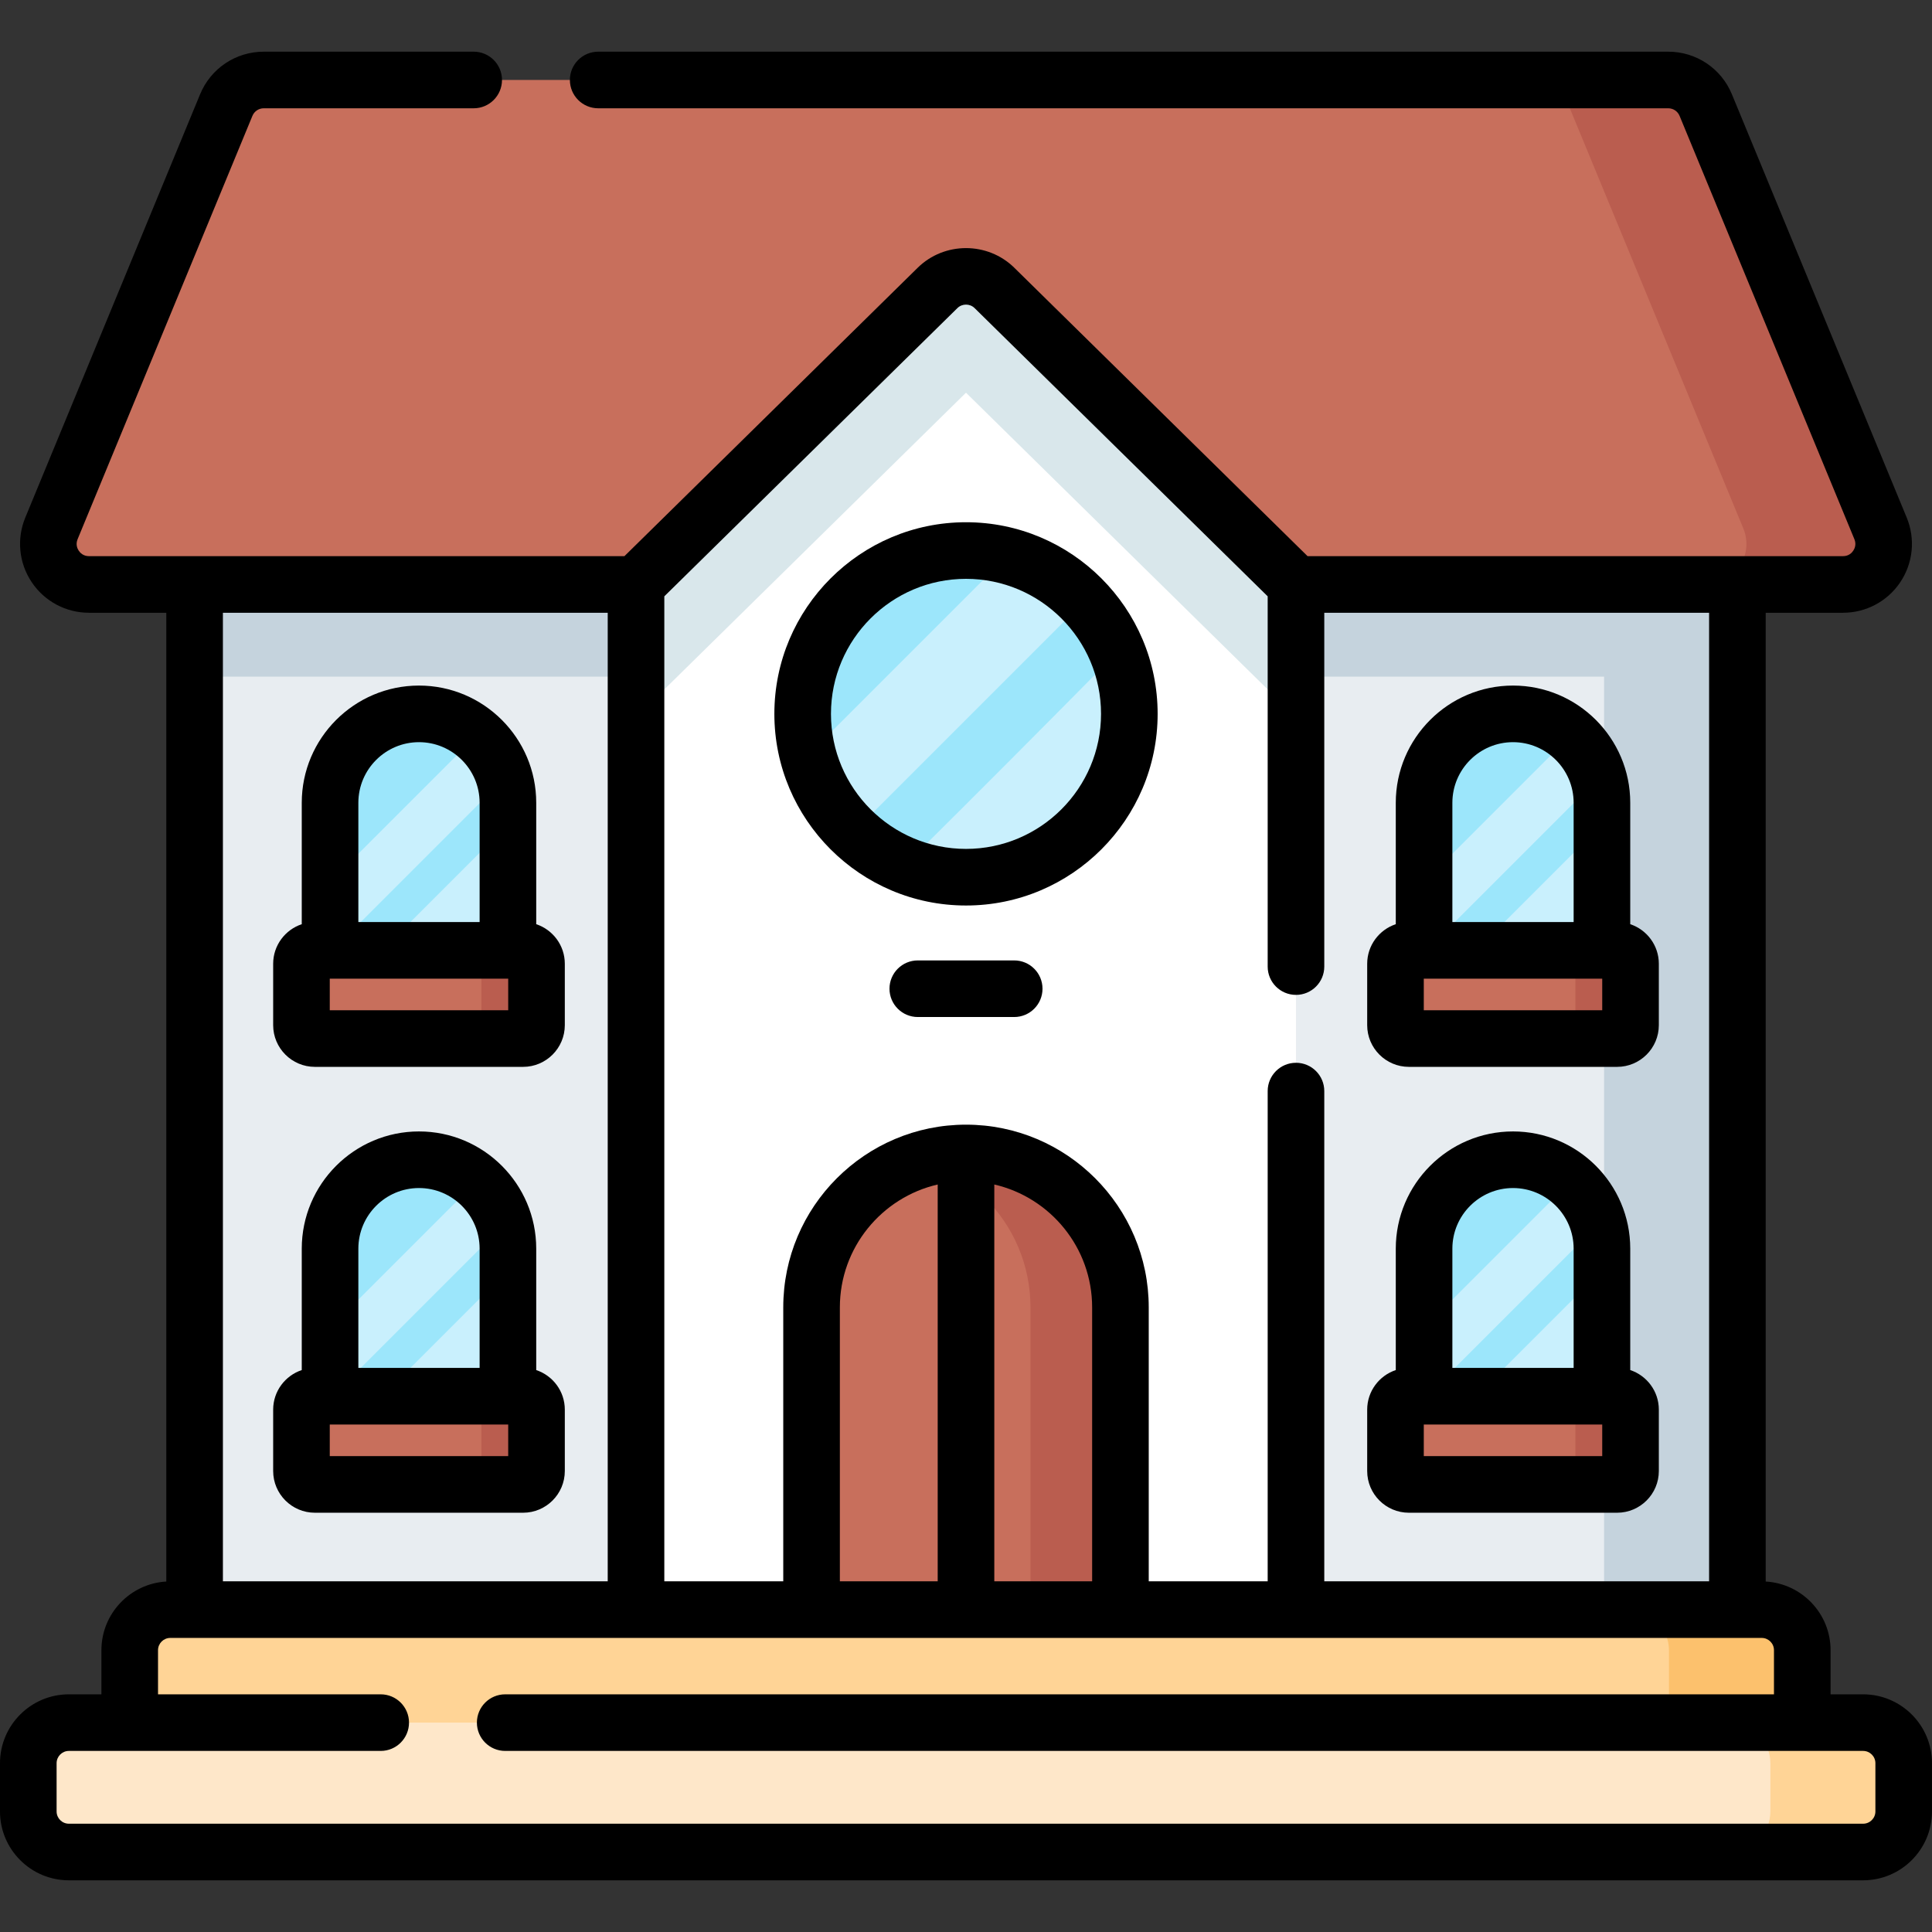
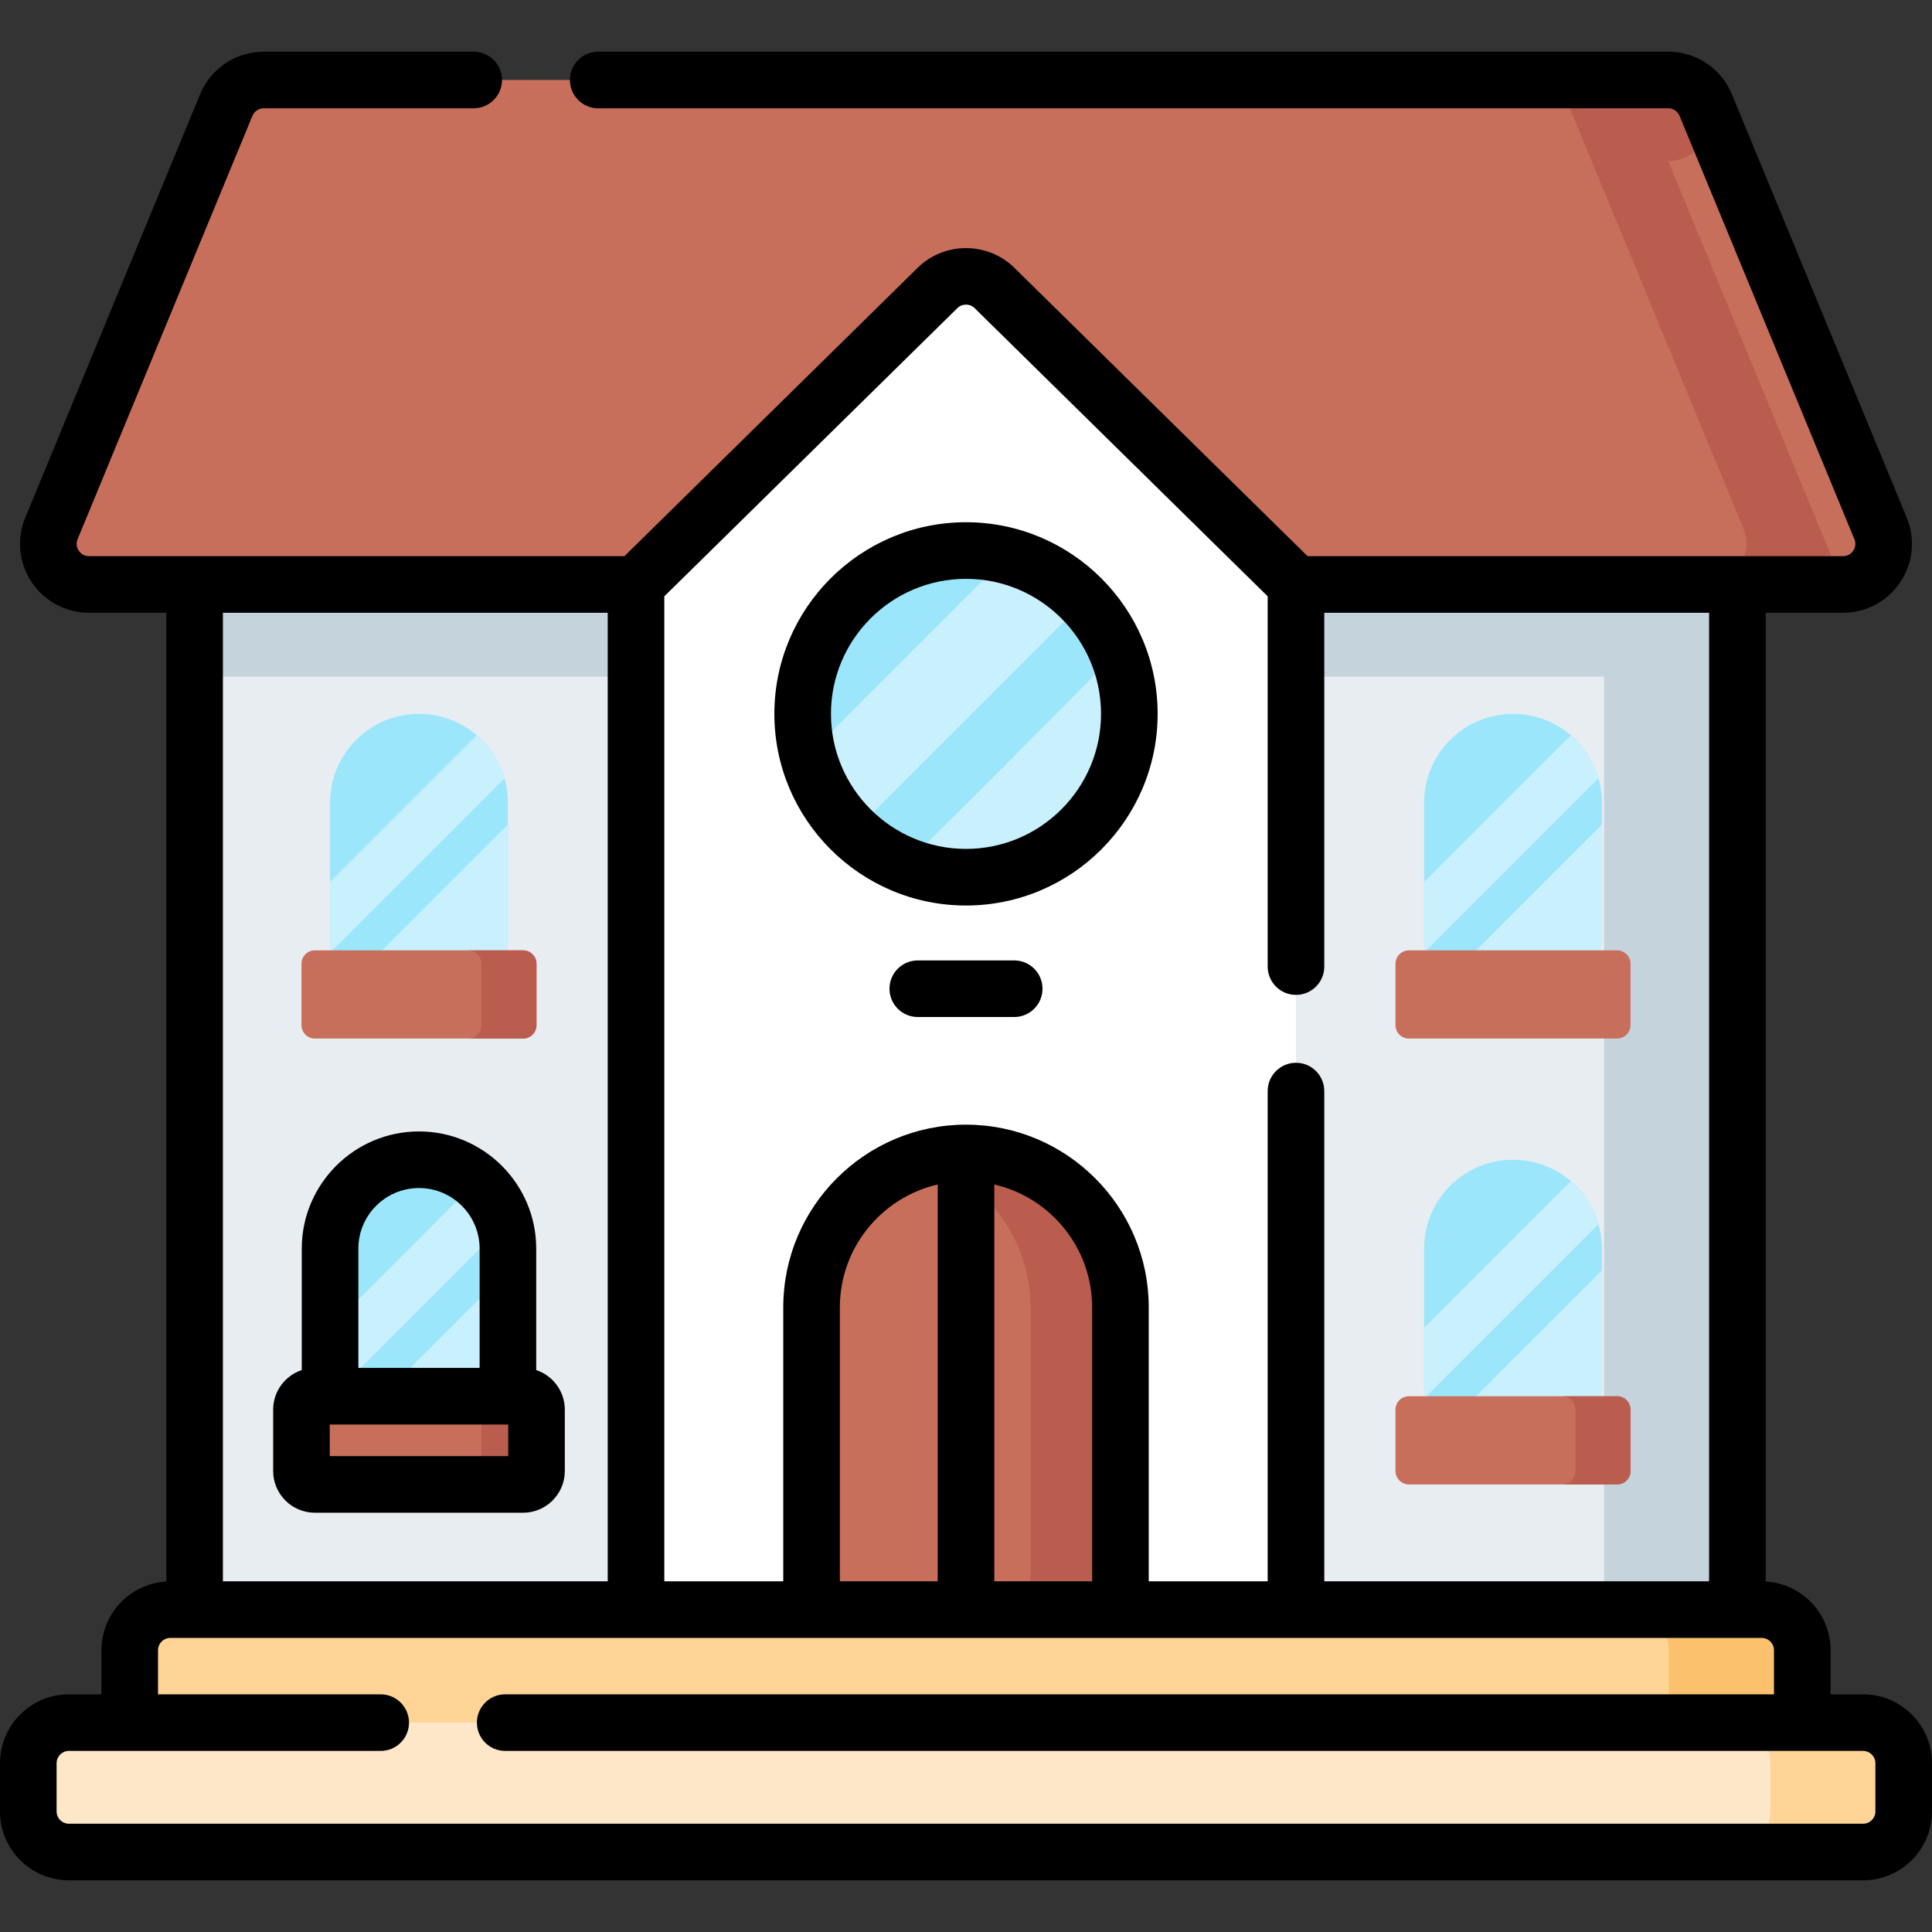
<svg xmlns="http://www.w3.org/2000/svg" id="Capa_1" enable-background="new 0 0 512 512" height="512" viewBox="0 0 512 512" width="512">
  <rect x="0" y="0" width="512" height="512" fill="#333333" stroke="none" />
  <g>
    <g>
      <g>
        <path d="m51.574 141.336h408.852v285.236h-408.852z" fill="#e8edf1" />
        <g fill="#c5d3dd">
          <path d="m425.098 141.336h35.329v285.236h-35.329z" />
          <path d="m51.574 141.336h408.852v37.985h-408.852z" />
        </g>
      </g>
      <g>
        <path d="m466.87 460.857h-421.74c-5.938 0-10.751-4.814-10.751-10.751v-12.786c0-5.938 4.814-10.751 10.751-10.751h421.74c5.938 0 10.751 4.814 10.751 10.751v12.786c.001 5.937-4.813 10.751-10.751 10.751z" fill="#ffd496" />
        <path d="m477.617 437.323v12.784c0 5.935-4.806 10.751-10.751 10.751h-35.329c5.946 0 10.751-4.817 10.751-10.751v-12.784c0-5.946-4.806-10.751-10.751-10.751h35.329c5.945-.001 10.751 4.805 10.751 10.751z" fill="#fcc16d" />
        <path d="m493.749 490.803h-475.498c-5.938 0-10.751-4.814-10.751-10.751v-12.786c0-5.938 4.814-10.751 10.751-10.751h475.497c5.938 0 10.751 4.814 10.751 10.751v12.786c.001 5.938-4.813 10.751-10.75 10.751z" fill="#fee7c9" />
        <g>
          <path d="m504.496 467.265v12.783c0 5.946-4.806 10.751-10.751 10.751h-35.329c5.946 0 10.751-4.806 10.751-10.751v-12.783c0-5.935-4.806-10.751-10.751-10.751h35.329c5.945 0 10.751 4.817 10.751 10.751z" fill="#ffd496" />
        </g>
      </g>
      <path d="m488.428 154.887h-464.856c-7.657 0-12.86-7.777-9.937-14.855l46.327-112.188c1.661-4.023 5.585-6.648 9.937-6.648h372.201c4.353 0 8.276 2.625 9.937 6.648l46.328 112.188c2.923 7.078-2.279 14.855-9.937 14.855z" fill="#c86f5c" />
-       <path d="m488.433 154.883h-36.372c7.655 0 12.859-7.773 9.934-14.848l-46.327-112.19c-1.656-4.021-5.58-6.644-9.934-6.644h36.361c4.354 0 8.278 2.623 9.945 6.644l46.327 112.19c2.925 7.074-2.279 14.848-9.934 14.848z" fill="#ba5d4f" />
+       <path d="m488.433 154.883h-36.372c7.655 0 12.859-7.773 9.934-14.848l-46.327-112.19c-1.656-4.021-5.58-6.644-9.934-6.644h36.361c4.354 0 8.278 2.623 9.945 6.644c2.925 7.074-2.279 14.848-9.934 14.848z" fill="#ba5d4f" />
      <g>
        <path d="m343.448 426.568v-271.681l-79.91-78.585c-4.184-4.114-10.893-4.114-15.077 0l-79.91 78.585v271.681z" fill="#fff" />
        <g>
          <path d="m296.927 426.568h-81.856v-80.095c0-22.604 18.324-40.928 40.928-40.928 22.604 0 40.928 18.324 40.928 40.928z" fill="#c86f5c" />
          <path d="m296.929 346.47v80.1h-23.84v-80.1c0-11.3-4.58-21.53-11.99-28.93-4.69-4.69-10.51-8.25-17.02-10.22 3.77-1.15 7.77-1.77 11.92-1.77 11.3 0 21.53 4.58 28.94 11.99 7.41 7.4 11.99 17.63 11.99 28.93z" fill="#ba5d4f" />
        </g>
-         <path d="m343.448 154.883v35.189l-87.451-86-87.441 86v-35.189l79.904-78.582c4.182-4.118 10.891-4.118 15.084 0z" fill="#d9e7eb" />
      </g>
      <g>
        <circle cx="256" cy="189.183" fill="#9ce6fb" r="43.286" />
        <g fill="#c9f0fd">
          <path d="m239.777 229.304c5.012 2.031 10.482 3.165 16.223 3.165 23.906 0 43.286-19.38 43.286-43.286 0-5.786-1.153-11.296-3.215-16.34-18.659 18.925-37.417 37.753-56.294 56.461z" />
          <path d="m226.164 220.529 61.183-61.183c-5.467-5.74-12.488-9.987-20.395-12.049l-52.837 52.837c2.061 7.907 6.308 14.929 12.049 20.395z" />
        </g>
      </g>
    </g>
    <g>
      <g>
        <g>
          <g>
            <g>
              <path d="m416.179 257.645h-30.433c-4.613 0-8.352-3.739-8.352-8.352v-36.542c0-13.016 10.552-23.568 23.568-23.568 13.016 0 23.568 10.552 23.568 23.568v36.542c.001 4.613-3.738 8.352-8.351 8.352z" fill="#9ce6fb" />
              <g fill="#c9f0fd">
                <path d="m416.28 194.863c-12.962 12.962-25.923 25.923-38.885 38.885v15.545c0 .957.169 1.873.465 2.729 15.253-15.253 30.506-30.506 45.759-45.76-1.286-4.497-3.883-8.434-7.339-11.399z" />
                <path d="m385.407 257.628c.114.005.225.017.34.017h30.433c4.613 0 8.352-3.739 8.352-8.352v-30.789c-13.042 13.041-26.084 26.083-39.125 39.124z" />
              </g>
            </g>
            <g>
              <g>
                <path d="m428.553 275.23h-55.18c-1.963 0-3.554-1.591-3.554-3.554v-16.268c0-1.963 1.591-3.554 3.554-3.554h55.18c1.963 0 3.554 1.591 3.554 3.554v16.268c.001 1.963-1.591 3.554-3.554 3.554z" fill="#c86f5c" />
-                 <path d="m432.109 255.409v16.265c0 1.962-1.592 3.554-3.554 3.554h-14.608c1.962 0 3.554-1.592 3.554-3.554v-16.265c0-1.962-1.592-3.554-3.554-3.554h14.608c1.961 0 3.554 1.592 3.554 3.554z" fill="#ba5d4f" />
              </g>
            </g>
          </g>
        </g>
        <g>
          <g>
            <g>
              <path d="m416.179 375.805h-30.433c-4.613 0-8.352-3.739-8.352-8.352v-36.542c0-13.016 10.552-23.568 23.568-23.568 13.016 0 23.568 10.552 23.568 23.568v36.542c.001 4.613-3.738 8.352-8.351 8.352z" fill="#9ce6fb" />
              <g fill="#c9f0fd">
                <path d="m416.28 313.023c-12.962 12.962-25.923 25.923-38.885 38.885v15.545c0 .957.169 1.873.465 2.729 15.253-15.253 30.506-30.506 45.759-45.76-1.286-4.498-3.883-8.435-7.339-11.399z" />
                <path d="m385.407 375.788c.114.005.225.017.34.017h30.433c4.613 0 8.352-3.739 8.352-8.352v-30.789c-13.042 13.041-26.084 26.082-39.125 39.124z" />
              </g>
            </g>
            <g>
              <g>
                <path d="m428.553 393.39h-55.18c-1.963 0-3.554-1.591-3.554-3.554v-16.268c0-1.963 1.591-3.554 3.554-3.554h55.18c1.963 0 3.554 1.591 3.554 3.554v16.268c.001 1.963-1.591 3.554-3.554 3.554z" fill="#c86f5c" />
                <path d="m432.109 373.569v16.265c0 1.962-1.592 3.554-3.554 3.554h-14.608c1.962 0 3.554-1.592 3.554-3.554v-16.265c0-1.962-1.592-3.554-3.554-3.554h14.608c1.961 0 3.554 1.592 3.554 3.554z" fill="#ba5d4f" />
              </g>
            </g>
          </g>
        </g>
      </g>
      <g>
        <g>
          <g>
            <g>
              <path d="m126.252 257.645h-30.433c-4.613 0-8.352-3.739-8.352-8.352v-36.542c0-13.016 10.552-23.568 23.568-23.568 13.016 0 23.568 10.552 23.568 23.568v36.542c.001 4.613-3.738 8.352-8.351 8.352z" fill="#9ce6fb" />
              <g fill="#c9f0fd">
                <path d="m126.352 194.863c-12.962 12.962-25.923 25.923-38.885 38.885v15.545c0 .957.169 1.873.465 2.729 15.253-15.253 30.506-30.506 45.759-45.76-1.285-4.497-3.882-8.434-7.339-11.399z" />
                <path d="m95.48 257.628c.114.005.225.017.34.017h30.433c4.613 0 8.352-3.739 8.352-8.352v-30.789c-13.042 13.041-26.084 26.083-39.125 39.124z" />
              </g>
            </g>
            <g>
              <g>
                <path d="m138.626 275.23h-55.18c-1.963 0-3.554-1.591-3.554-3.554v-16.268c0-1.963 1.591-3.554 3.554-3.554h55.18c1.963 0 3.554 1.591 3.554 3.554v16.268c0 1.963-1.591 3.554-3.554 3.554z" fill="#c86f5c" />
                <path d="m142.182 255.409v16.265c0 1.962-1.592 3.554-3.554 3.554h-14.608c1.962 0 3.554-1.592 3.554-3.554v-16.265c0-1.962-1.592-3.554-3.554-3.554h14.608c1.961 0 3.554 1.592 3.554 3.554z" fill="#ba5d4f" />
              </g>
            </g>
          </g>
        </g>
        <g>
          <g>
            <g>
              <path d="m126.252 375.805h-30.433c-4.613 0-8.352-3.739-8.352-8.352v-36.542c0-13.016 10.552-23.568 23.568-23.568 13.016 0 23.568 10.552 23.568 23.568v36.542c.001 4.613-3.738 8.352-8.351 8.352z" fill="#9ce6fb" />
              <g fill="#c9f0fd">
                <path d="m126.352 313.023c-12.962 12.962-25.923 25.923-38.885 38.885v15.545c0 .957.169 1.873.465 2.729 15.253-15.253 30.506-30.506 45.759-45.76-1.285-4.498-3.882-8.435-7.339-11.399z" />
                <path d="m95.48 375.788c.114.005.225.017.34.017h30.433c4.613 0 8.352-3.739 8.352-8.352v-30.789c-13.042 13.041-26.084 26.082-39.125 39.124z" />
              </g>
            </g>
            <g>
              <g>
                <path d="m138.626 393.39h-55.18c-1.963 0-3.554-1.591-3.554-3.554v-16.268c0-1.963 1.591-3.554 3.554-3.554h55.18c1.963 0 3.554 1.591 3.554 3.554v16.268c0 1.963-1.591 3.554-3.554 3.554z" fill="#c86f5c" />
                <path d="m142.182 373.569v16.265c0 1.962-1.592 3.554-3.554 3.554h-14.608c1.962 0 3.554-1.592 3.554-3.554v-16.265c0-1.962-1.592-3.554-3.554-3.554h14.608c1.961 0 3.554 1.592 3.554 3.554z" fill="#ba5d4f" />
              </g>
            </g>
          </g>
        </g>
      </g>
    </g>
    <g>
      <path d="m493.749 449.014h-8.628v-11.695c0-9.707-7.623-17.646-17.194-18.198v-256.734h20.501c6.105 0 11.776-3.029 15.171-8.104 3.394-5.074 4.029-11.472 1.699-17.114l-46.328-112.187c-2.831-6.855-9.452-11.285-16.869-11.285h-283.575c-4.142 0-7.5 3.358-7.5 7.5s3.358 7.5 7.5 7.5h283.575c1.321 0 2.5.789 3.004 2.01l46.329 112.188c.576 1.396.058 2.51-.303 3.049s-1.191 1.443-2.703 1.443h-141.91l-77.721-76.434c-7.057-6.938-18.539-6.938-25.594 0l-77.721 76.433h-141.91c-1.511 0-2.342-.904-2.702-1.443-.361-.54-.88-1.652-.303-3.049l46.328-112.187c.504-1.221 1.684-2.01 3.005-2.01h55.635c4.142 0 7.5-3.358 7.5-7.5s-3.358-7.5-7.5-7.5h-55.635c-7.417 0-14.039 4.43-16.87 11.285l-46.328 112.188c-2.33 5.642-1.694 12.04 1.7 17.114 3.395 5.074 9.065 8.103 15.17 8.103h20.501v256.734c-9.571.552-17.195 8.491-17.195 18.198v11.695h-8.627c-10.064 0-18.251 8.188-18.251 18.252v12.786c0 10.064 8.187 18.251 18.251 18.251h475.498c10.063 0 18.251-8.188 18.251-18.251v-12.786c0-10.064-8.187-18.252-18.251-18.252zm-317.697-290.983 77.668-76.381c1.257-1.236 3.302-1.236 4.56 0l77.668 76.381v98.125c0 4.142 3.357 7.5 7.5 7.5s7.5-3.358 7.5-7.5v-93.769h101.979v256.681h-101.979v-129.921c0-4.142-3.357-7.5-7.5-7.5s-7.5 3.358-7.5 7.5v129.921h-31.521v-72.594c0-26.703-21.725-48.428-48.428-48.428s-48.428 21.725-48.428 48.428v72.594h-31.521v-261.037zm72.448 261.037h-25.928v-72.594c0-15.853 11.096-29.154 25.928-32.569zm15-105.163c14.831 3.415 25.928 16.716 25.928 32.569v72.594h-25.928zm-102.448-151.518v256.681h-101.979v-256.681zm335.948 317.665c0 1.793-1.458 3.251-3.251 3.251h-475.498c-1.793 0-3.251-1.458-3.251-3.251v-12.786c0-1.793 1.458-3.251 3.251-3.251h82.64c4.142 0 7.5-3.358 7.5-7.5s-3.358-7.5-7.5-7.5h-59.013v-11.695c0-1.793 1.458-3.251 3.251-3.251h421.74c1.793 0 3.251 1.458 3.251 3.251v11.695h-336.238c-4.142 0-7.5 3.358-7.5 7.5s3.358 7.5 7.5 7.5h359.867c1.793 0 3.251 1.458 3.251 3.251z" />
      <path d="m256 239.969c28.004 0 50.786-22.783 50.786-50.786s-22.782-50.786-50.786-50.786c-28.003 0-50.786 22.782-50.786 50.786s22.783 50.786 50.786 50.786zm0-86.572c19.732 0 35.786 16.053 35.786 35.786s-16.054 35.786-35.786 35.786-35.786-16.054-35.786-35.786 16.054-35.786 35.786-35.786z" />
-       <path d="m373.373 282.73h55.181c6.095 0 11.054-4.959 11.054-11.055v-16.268c0-4.879-3.182-9.023-7.576-10.485v-32.172c0-17.131-13.938-31.068-31.068-31.068s-31.068 13.937-31.068 31.068v32.172c-4.395 1.462-7.576 5.606-7.576 10.485v16.268c-.002 6.096 4.957 11.055 11.053 11.055zm51.234-15h-47.289v-8.377h47.289zm-23.644-71.047c8.86 0 16.068 7.208 16.068 16.068v31.603h-32.137v-31.603c.001-8.86 7.209-16.068 16.069-16.068z" />
-       <path d="m373.373 400.89h55.181c6.095 0 11.054-4.959 11.054-11.054v-16.268c0-4.879-3.182-9.023-7.576-10.485v-32.172c0-17.131-13.938-31.068-31.068-31.068s-31.068 13.937-31.068 31.068v32.172c-4.395 1.462-7.576 5.606-7.576 10.485v16.268c-.002 6.095 4.957 11.054 11.053 11.054zm51.234-15h-47.289v-8.376h47.289zm-23.644-71.048c8.86 0 16.068 7.208 16.068 16.068v31.603h-32.137v-31.603c.001-8.86 7.209-16.068 16.069-16.068z" />
-       <path d="m83.446 282.73h55.18c6.095 0 11.054-4.959 11.054-11.055v-16.268c0-4.879-3.181-9.023-7.576-10.485v-32.172c0-17.131-13.937-31.068-31.068-31.068s-31.068 13.937-31.068 31.068v32.172c-4.395 1.462-7.577 5.606-7.577 10.485v16.268c0 6.096 4.959 11.055 11.055 11.055zm51.234-15h-47.289v-8.377h47.289zm-23.644-71.047c8.86 0 16.068 7.208 16.068 16.068v31.603h-32.136v-31.603c0-8.86 7.208-16.068 16.068-16.068z" />
      <path d="m83.446 400.89h55.18c6.095 0 11.054-4.959 11.054-11.054v-16.268c0-4.879-3.181-9.023-7.576-10.485v-32.172c0-17.131-13.937-31.068-31.068-31.068s-31.068 13.937-31.068 31.068v32.172c-4.395 1.462-7.577 5.606-7.577 10.485v16.268c0 6.095 4.959 11.054 11.055 11.054zm51.234-15h-47.289v-8.376h47.289zm-23.644-71.048c8.86 0 16.068 7.208 16.068 16.068v31.603h-32.136v-31.603c0-8.86 7.208-16.068 16.068-16.068z" />
      <path d="m268.775 254.522h-25.551c-4.142 0-7.5 3.358-7.5 7.5s3.358 7.5 7.5 7.5h25.551c4.143 0 7.5-3.358 7.5-7.5s-3.357-7.5-7.5-7.5z" />
    </g>
  </g>
</svg>